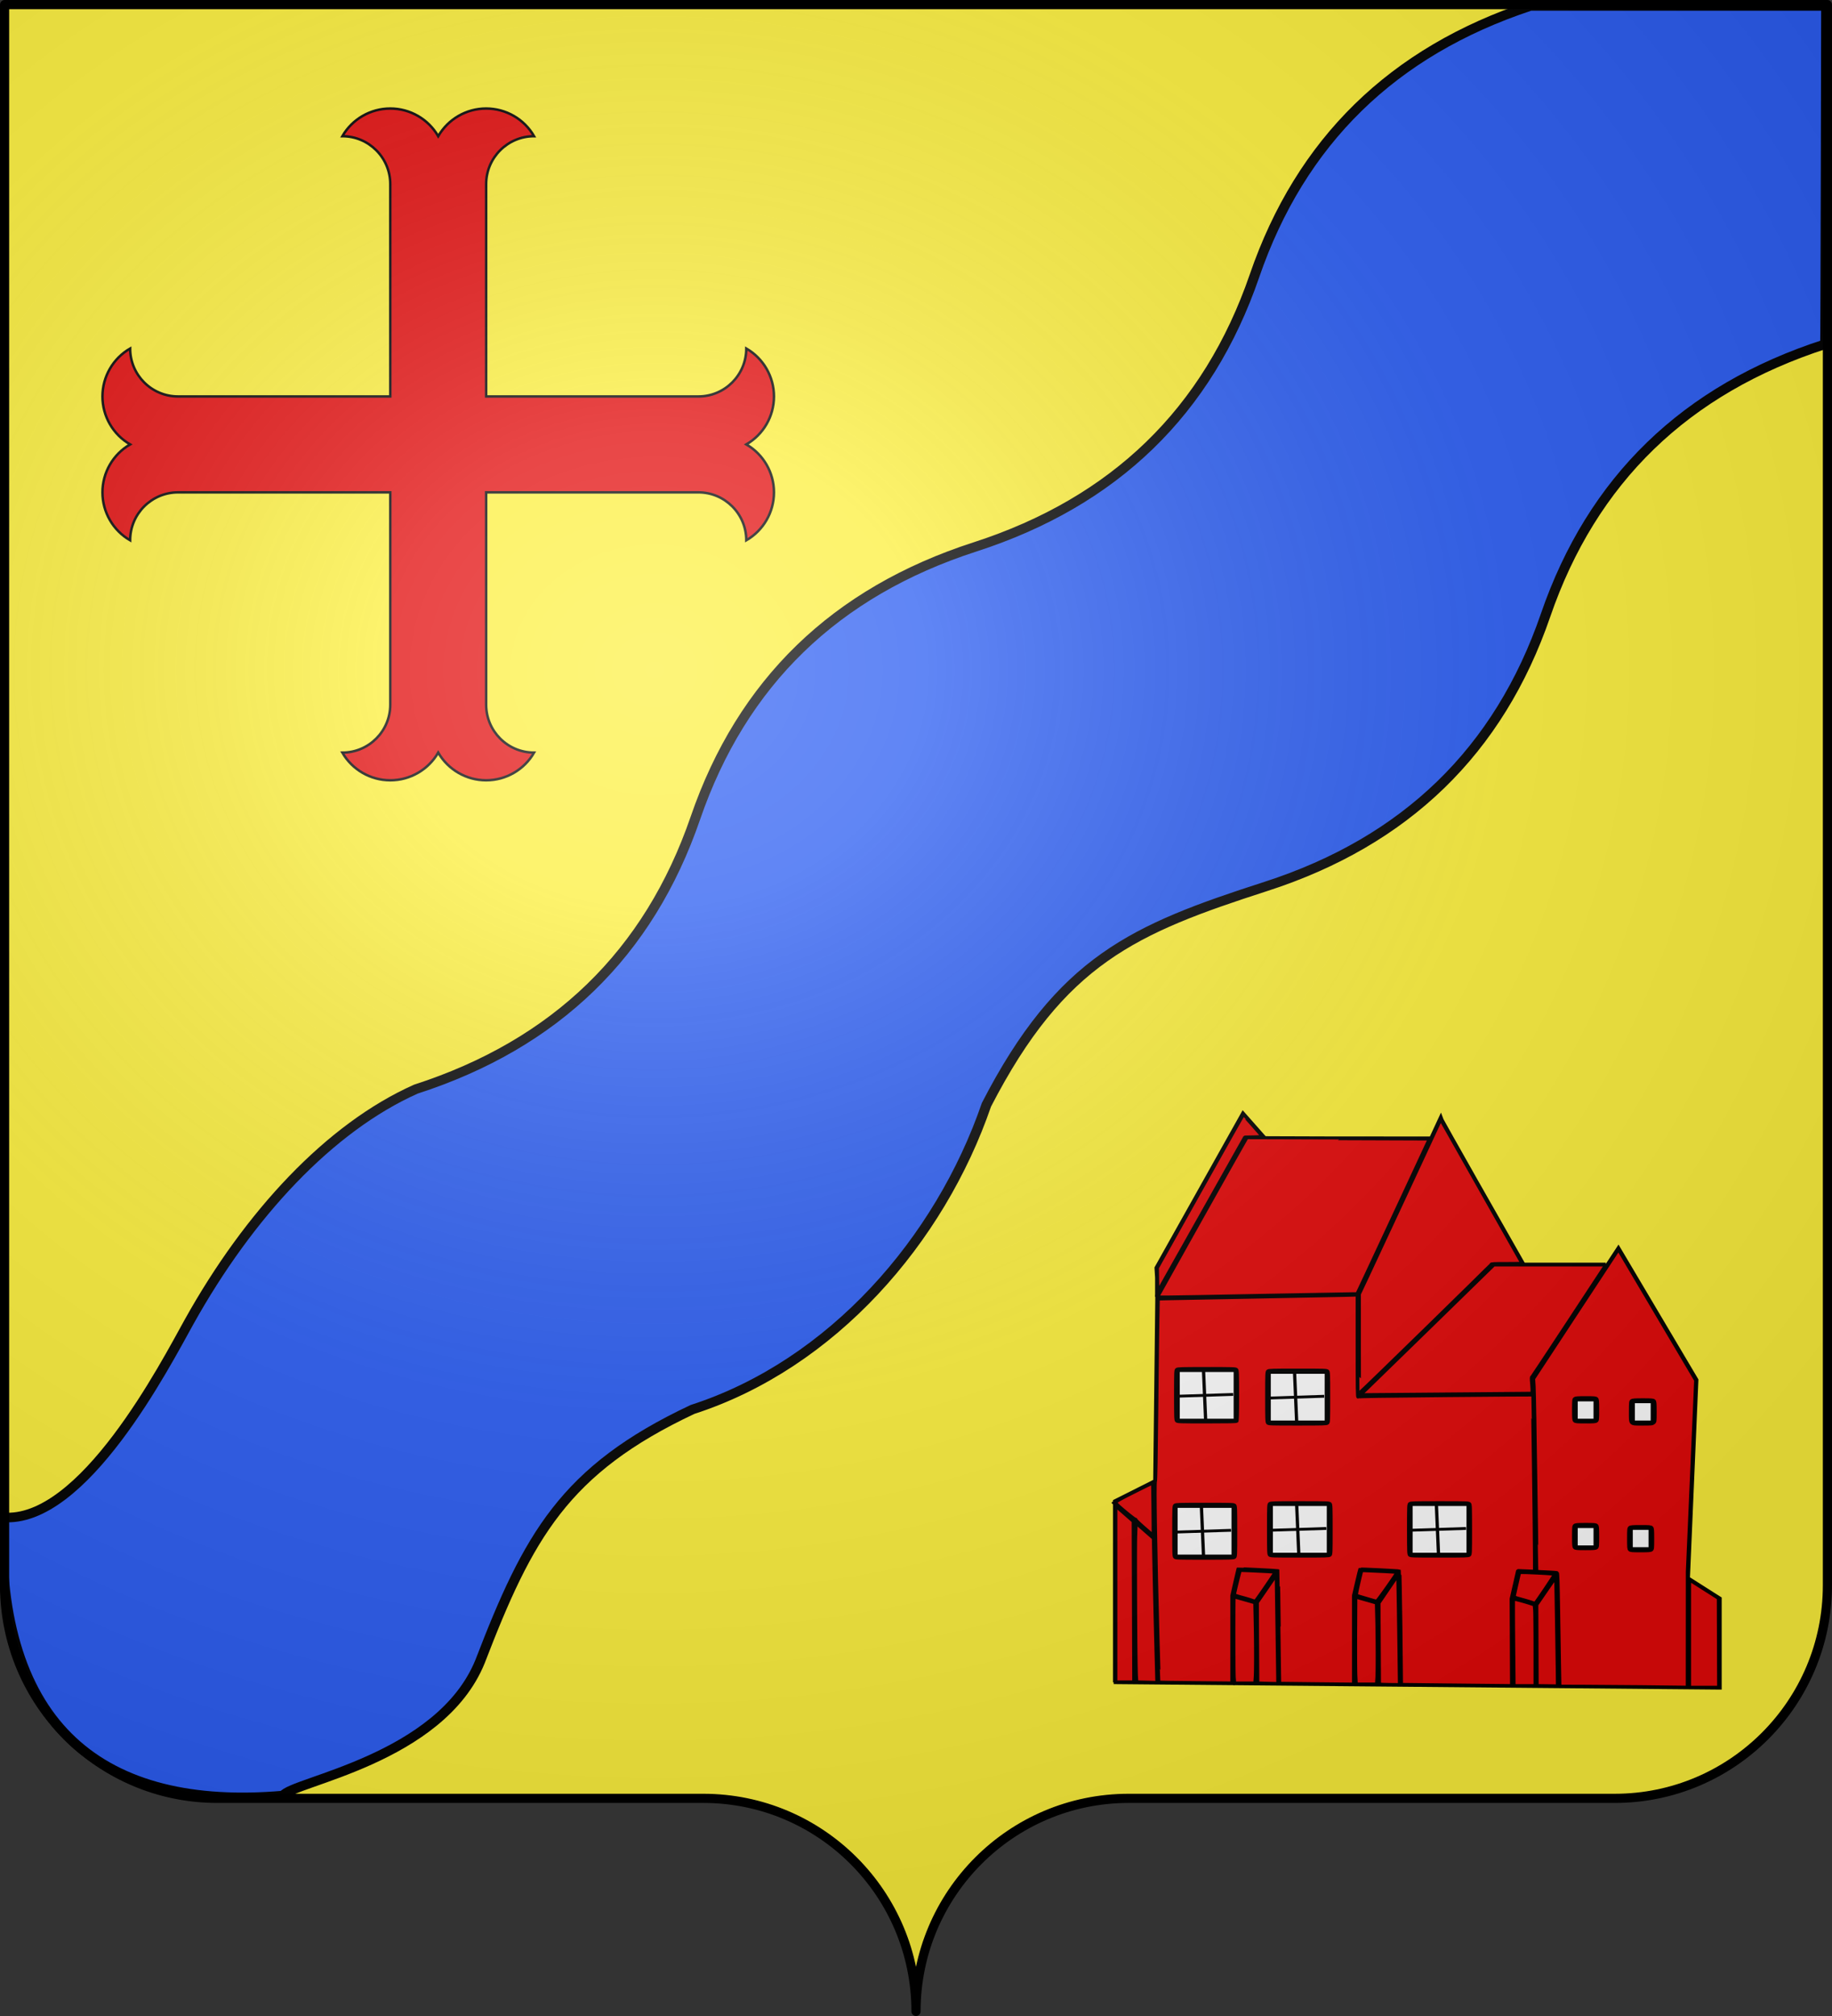
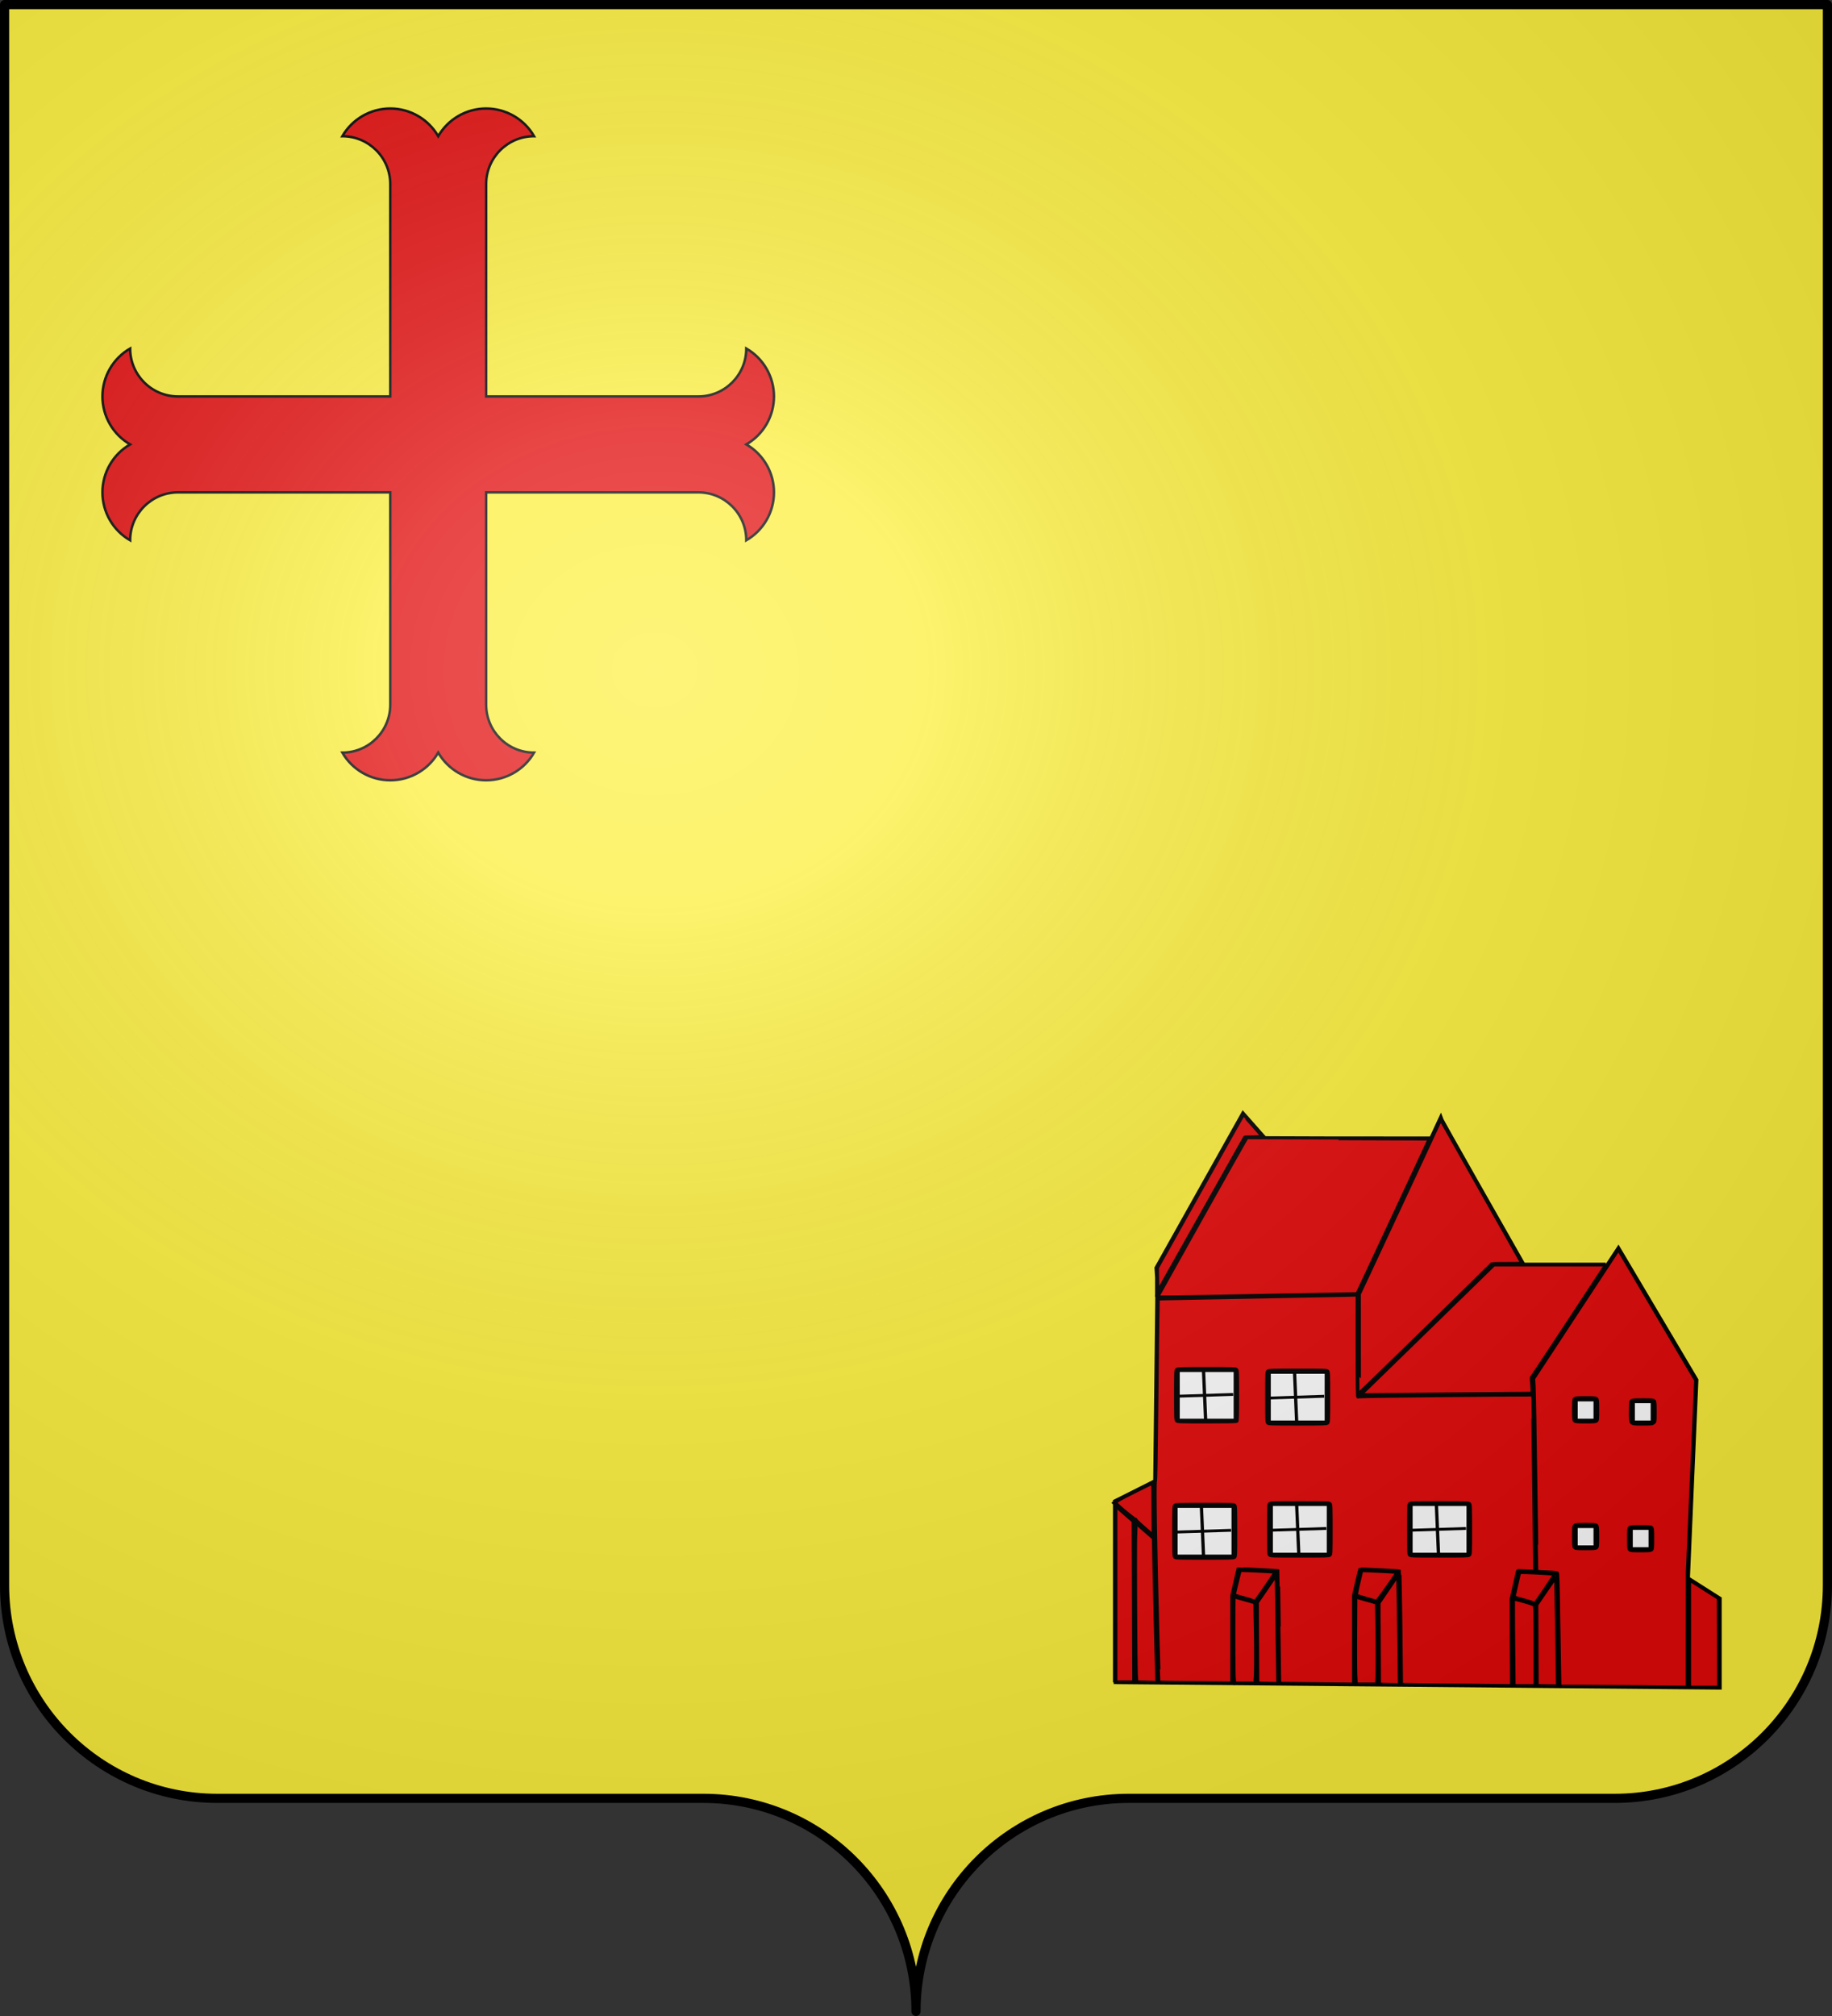
<svg xmlns="http://www.w3.org/2000/svg" xmlns:xlink="http://www.w3.org/1999/xlink" width="600" height="660" version="1.0">
  <rect width="100%" height="100%" fill="#333333" stroke="none" />
  <desc>Flag of Canton of Valais (Wallis)</desc>
  <defs>
    <radialGradient xlink:href="#a" id="k" cx="285.186" cy="200.448" r="300" fx="285.186" fy="200.448" gradientTransform="matrix(1.551 0 0 1.35 -227.894 -51.264)" gradientUnits="userSpaceOnUse" />
    <linearGradient id="a">
      <stop offset="0" style="stop-color:white;stop-opacity:.314" />
      <stop offset=".19" style="stop-color:white;stop-opacity:.251" />
      <stop offset=".6" style="stop-color:#6b6b6b;stop-opacity:.125" />
      <stop offset="1" style="stop-color:black;stop-opacity:.125" />
    </linearGradient>
  </defs>
  <path d="M300 658.5c0-38.505 31.203-69.754 69.65-69.754h159.2c38.447 0 69.65-31.25 69.65-69.754V1.5H1.5v517.492c0 38.504 31.203 69.754 69.65 69.754h159.2c38.447 0 69.65 31.25 69.65 69.753" style="fill:#fcef3c;fill-opacity:1;fill-rule:nonzero;stroke:none;stroke-width:5;stroke-linecap:round;stroke-linejoin:round;stroke-miterlimit:4;stroke-dashoffset:0;stroke-opacity:1" />
  <g style="fill:#e20909;stroke:none">
    <path d="M5105.307 3148.485c0 122.11-99 221.1-221.11 221.1 45.61 79 129.89 127.66 221.1 127.66 91.22 0 175.5-48.66 221.11-127.66 45.61 79 129.89 127.66 221.1 127.66 91.22 0 175.5-48.66 221.11-127.66-122.11 0-221.11-98.99-221.11-221.1v-978.9h978.9c122.11 0 221.1 99 221.1 221.11 79-45.61 127.66-129.89 127.66-221.1 0-91.22-48.66-175.5-127.66-221.11 79-45.61 127.66-129.89 127.66-221.1 0-91.22-48.66-175.5-127.66-221.11 0 122.11-98.99 221.11-221.1 221.11h-978.9v-978.9c0-122.113 99-221.105 221.11-221.105-45.61-78.993-129.89-127.655-221.11-127.655-91.21 0-175.49 48.662-221.1 127.655-45.61-78.993-129.89-127.655-221.11-127.655-91.21 0-175.49 48.662-221.1 127.655 122.11 0 221.11 98.992 221.11 221.105v978.9h-978.9c-122.113 0-221.105-99-221.105-221.11-78.993 45.61-127.655 129.89-127.655 221.11 0 91.21 48.662 175.49 127.655 221.1-78.993 45.61-127.655 129.89-127.655 221.11 0 91.21 48.662 175.49 127.655 221.1 0-122.11 98.992-221.11 221.105-221.11h978.9z" style="fill:#e20909;fill-opacity:1;stroke:#000;stroke-width:11.429;stroke-miterlimit:4;stroke-dasharray:none;stroke-opacity:1" transform="matrix(.071 0 0 .071 -234.655 7.149)" />
  </g>
  <g style="stroke:#000;stroke-opacity:1;stroke-width:2.306;stroke-miterlimit:4;stroke-dasharray:none">
    <g style="stroke:#000;stroke-opacity:1;stroke-width:2.306;stroke-miterlimit:4;stroke-dasharray:none" transform="matrix(.466 0 0 .404 312.357 303.939)">
      <path d="M400.645 272.248C342.62 154.713 342.19 152.994 342.19 152.994c-56.272 140.018-58.42 144.316-58.42 144.316M334.984 169.79c-127.95 0-129.67-.43-129.67-.43l-62.486 127.95-1.488 150.266-28.268 16.366v147.027" style="fill:none;fill-rule:evenodd;stroke:#000;stroke-width:2.306;stroke-linecap:butt;stroke-linejoin:miter;stroke-opacity:1;stroke-miterlimit:4;stroke-dasharray:none" />
      <g id="d" style="stroke:#000;stroke-opacity:1;stroke-width:2.306;stroke-miterlimit:4;stroke-dasharray:none" transform="translate(670.993 57.28)">
        <path d="M-513.287 301.029h40.17v40.17h-40.17z" style="opacity:1;fill:#fff;fill-opacity:1;fill-rule:nonzero;stroke:#000;stroke-width:2.306;stroke-linecap:round;stroke-linejoin:bevel;stroke-miterlimit:4;stroke-dasharray:none;stroke-dashoffset:0;stroke-opacity:1" />
        <path id="c" d="m-493.946 341.2-1.488-40.171" style="fill:none;fill-rule:evenodd;stroke:#000;stroke-width:2.306;stroke-linecap:butt;stroke-linejoin:miter;stroke-opacity:1;stroke-miterlimit:4;stroke-dasharray:none" />
        <use xlink:href="#c" width="744.094" height="1052.362" style="stroke:#000;stroke-opacity:1;stroke-width:2.306;stroke-miterlimit:4;stroke-dasharray:none" transform="rotate(-90 -494.69 321.114)" />
      </g>
      <use xlink:href="#d" id="e" width="744.094" height="1052.362" x="0" y="0" style="stroke:#000;stroke-opacity:1;stroke-width:2.306;stroke-miterlimit:4;stroke-dasharray:none" transform="translate(63.975 1.488)" />
      <use xlink:href="#e" id="f" width="744.094" height="1052.362" x="0" y="0" style="stroke:#000;stroke-opacity:1;stroke-width:2.306;stroke-miterlimit:4;stroke-dasharray:none" transform="translate(-65.463 108.609)" />
      <use xlink:href="#f" id="g" width="744.094" height="1052.362" x="0" y="0" style="stroke:#000;stroke-opacity:1;stroke-width:2.306;stroke-miterlimit:4;stroke-dasharray:none" transform="translate(66.95 -1.488)" />
      <use xlink:href="#g" width="744.094" height="1052.362" style="stroke:#000;stroke-opacity:1;stroke-width:2.306;stroke-miterlimit:4;stroke-dasharray:none" transform="translate(98.194)" />
      <path id="h" d="M437.41 382.113h13.39v16.366h-13.39z" style="opacity:1;fill:#fff;fill-opacity:1;fill-rule:nonzero;stroke:#000;stroke-width:2.306;stroke-linecap:round;stroke-linejoin:bevel;stroke-miterlimit:4;stroke-dasharray:none;stroke-dashoffset:0;stroke-opacity:1" />
      <use xlink:href="#h" id="i" width="744.094" height="1052.362" x="0" y="0" style="stroke:#000;stroke-opacity:1;stroke-width:2.306;stroke-miterlimit:4;stroke-dasharray:none" transform="translate(40.17 1.488)" />
      <use xlink:href="#i" id="j" width="744.094" height="1052.362" x="0" y="0" style="stroke:#000;stroke-opacity:1;stroke-width:2.306;stroke-miterlimit:4;stroke-dasharray:none" transform="translate(-1.488 102.657)" />
      <use xlink:href="#j" width="744.094" height="1052.362" style="stroke:#000;stroke-opacity:1;stroke-width:2.306;stroke-miterlimit:4;stroke-dasharray:none" transform="translate(-38.682 -1.488)" />
      <path d="M516.263 615.696V526.43M425.093 614.403c-.827-89.697-1.256-91.846-1.256-91.846l-26.78-1.488-4.464 22.317c-.016 71.414.414 70.984.414 70.984" style="fill:none;fill-rule:evenodd;stroke:#000;stroke-width:2.306;stroke-linecap:butt;stroke-linejoin:miter;stroke-opacity:1;stroke-miterlimit:4;stroke-dasharray:none" />
-       <path d="M392.593 542.297c16.366 4.945 16.366 5.552 16.366 5.552 14.815-24.412 14.815-25.02 14.815-25.02" style="fill:none;fill-rule:evenodd;stroke:#000;stroke-width:2.306;stroke-linecap:butt;stroke-linejoin:miter;stroke-opacity:1;stroke-miterlimit:4;stroke-dasharray:none" />
      <path d="M409.294 613.973c.273-63.912-.335-66.668-.335-66.668" style="fill:none;fill-rule:evenodd;stroke:#000;stroke-width:2.306;stroke-linecap:butt;stroke-linejoin:miter;stroke-opacity:1;stroke-miterlimit:4;stroke-dasharray:none" />
      <path d="M112.411 611.233c424.02 4.463 426.168 4.463 426.168 4.463v-72.901l-22.316-16.366 5.95-160.681-55.047-107.121c-60.108 105.304-60.537 106.164-60.537 106.164M458.239 272.017h-80.34" style="fill:none;fill-rule:evenodd;stroke:#000;stroke-width:2.306;stroke-linecap:butt;stroke-linejoin:miter;stroke-opacity:1;stroke-miterlimit:4;stroke-dasharray:none" />
      <path d="M140.596 447.576c0 49.097 2.976 163.657 2.976 163.657M127.636 611.067c-1.488-66.95-.43-132.247-.43-132.247M409.142 521.222l-1.488-144.316M378.924 272.364c-85.996 97.172-94.59 106.196-94.59 106.196-.166-81.135-.166-81.994-.166-81.994-129.506 2.975-141.539 2.975-141.539 2.975" style="fill:none;fill-rule:evenodd;stroke:#000;stroke-width:2.306;stroke-linecap:butt;stroke-linejoin:miter;stroke-opacity:1;stroke-miterlimit:4;stroke-dasharray:none" />
      <path d="M111.584 464.686c26.78 26.78 29.359 28.929 29.359 28.929M407.058 377.336c-113.072 1.257-122.526 1.257-122.526 1.257M314.056 613c-.827-89.697-1.257-91.846-1.257-91.846l-26.78-1.488-4.463 22.317c-.017 71.414.413 70.984.413 70.984" style="fill:none;fill-rule:evenodd;stroke:#000;stroke-width:2.306;stroke-linecap:butt;stroke-linejoin:miter;stroke-opacity:1;stroke-miterlimit:4;stroke-dasharray:none" />
      <path d="M281.556 540.894c16.365 4.945 16.365 5.553 16.365 5.553 14.815-24.413 14.815-25.02 14.815-25.02" style="fill:none;fill-rule:evenodd;stroke:#000;stroke-width:2.306;stroke-linecap:butt;stroke-linejoin:miter;stroke-opacity:1;stroke-miterlimit:4;stroke-dasharray:none" />
      <path d="M298.257 612.57c.272-63.912-.336-66.668-.336-66.668M228.539 612.785c-.827-89.697-1.257-91.846-1.257-91.846l-26.78-1.487-4.463 22.316c-.017 71.414.413 70.984.413 70.984" style="fill:none;fill-rule:evenodd;stroke:#000;stroke-width:2.306;stroke-linecap:butt;stroke-linejoin:miter;stroke-opacity:1;stroke-miterlimit:4;stroke-dasharray:none" />
      <path d="M196.039 540.68c16.365 4.944 16.365 5.552 16.365 5.552 14.815-24.413 14.815-25.02 14.815-25.02" style="fill:none;fill-rule:evenodd;stroke:#000;stroke-width:2.306;stroke-linecap:butt;stroke-linejoin:miter;stroke-opacity:1;stroke-miterlimit:4;stroke-dasharray:none" />
      <path d="M212.74 612.355c.272-63.912-.336-66.668-.336-66.668M406.528 363.499c1.29 11.603.43 13.321.43 13.321M142.672 298.609v-15.47l-.43-8.165 61.022-125.483 15.47 20.198" style="fill:none;fill-rule:evenodd;stroke:#000;stroke-width:2.306;stroke-linecap:butt;stroke-linejoin:miter;stroke-opacity:1;stroke-miterlimit:4;stroke-dasharray:none" />
      <path d="M349.171 613.047c-18.904-.213-34.393-.422-34.42-.466-.026-.043-.278-20.67-.56-45.839-.28-25.168-.649-45.885-.818-46.039-.36-.326-27.546-1.86-27.835-1.57-.108.107-1.161 5-2.341 10.875l-2.146 10.68v71.649l-25.892-.297c-14.24-.164-25.91-.32-25.932-.347-.023-.028-.273-20.54-.556-45.584s-.58-45.601-.663-45.683c-.178-.178-27.91-1.783-28.079-1.625-.064.06-1.077 5.02-2.252 11.023l-2.134 10.913-.005 35.343-.004 35.344-25.462-.272c-14.004-.15-25.535-.335-25.624-.411-.09-.077-.51-14.988-.936-33.138-1.712-73.007-2.504-128.963-1.833-129.407.274-.181.607-20.896.932-58.08.279-31.79.63-64.983.78-73.762l.274-15.962 9.497-.265c5.223-.146 32.606-.744 60.85-1.328 28.245-.585 55.463-1.189 60.485-1.342l9.132-.278v41.579c0 35.798.085 41.508.608 41.074.451-.374 16.345-.673 61.497-1.154 33.489-.357 60.955-.583 61.036-.501.17.17 1.482 117.588 1.482 132.678v10.032l-5.919-.283-5.918-.282-2.28 11.496-2.28 11.497.14 35.131.142 35.131-4.297-.071c-2.364-.04-19.765-.246-38.669-.459zM197.326 509.73c.74-.67.786-1.894.786-21.13 0-18.398-.07-20.497-.711-21.205-.67-.74-1.888-.786-20.916-.786-18.197 0-20.282.07-20.99.711-.74.67-.786 1.894-.786 21.13 0 18.398.07 20.498.711 21.206.67.74 1.888.786 20.916.786 18.197 0 20.282-.071 20.99-.712zm67.039-1.719c.74-.67.786-1.887.786-20.915 0-18.198-.071-20.283-.712-20.99-.67-.74-1.894-.786-21.13-.786-18.397 0-20.497.07-21.205.71-.74.67-.786 1.888-.786 20.916 0 18.198.07 20.283.711 20.99.67.741 1.894.787 21.13.787 18.398 0 20.498-.07 21.206-.712zm97.98 0c.74-.67.785-1.887.785-20.915 0-18.198-.07-20.283-.711-20.99-.67-.74-1.888-.786-20.916-.786-18.197 0-20.282.07-20.99.71-.74.67-.786 1.888-.786 20.916 0 18.198.07 20.283.711 20.99.67.74 1.888.787 20.916.787 18.197 0 20.282-.07 20.99-.712zm-99.7-107.003c.741-.67.787-1.895.787-21.13 0-18.398-.07-20.498-.711-21.206-.67-.74-1.888-.786-20.916-.786-18.198 0-20.283.07-20.99.711-.74.67-.786 1.895-.786 21.13 0 18.398.07 20.498.71 21.206.67.74 1.888.786 20.916.786 18.198 0 20.283-.07 20.99-.711zm-63.76-1.524c.387-.386.516-5.622.516-20.915 0-18.38-.07-20.478-.71-21.186-.67-.74-1.888-.786-20.917-.786-18.197 0-20.282.07-20.99.711-.74.67-.786 1.888-.786 20.916 0 18.197.07 20.282.711 20.99.67.74 1.897.786 21.186.786 15.352 0 20.604-.129 20.99-.516z" style="opacity:1;fill:#e20909;fill-opacity:1;fill-rule:nonzero;stroke:#000;stroke-width:2.306;stroke-linecap:round;stroke-linejoin:bevel;stroke-miterlimit:4;stroke-dasharray:none;stroke-dashoffset:0;stroke-opacity:1" />
      <path d="M197.062 607.238c-.348-5.255-.373-65.427-.028-65.427.14 0 3.493 1.065 7.451 2.366l7.197 2.366.283 15.146c.36 19.223.362 40.136.004 45.55l-.278 4.19H197.34zM209.222 544.206c-1.31-.532-4.548-1.626-7.194-2.433s-4.813-1.689-4.815-1.961c-.005-.764 3.868-19.204 4.077-19.414s24.323 1.114 24.557 1.348c.224.223-13.63 23.51-13.96 23.465-.155-.02-1.354-.473-2.665-1.005zM216.69 611.54l-3.08-.148-.153-32.534-.153-32.535 6.713-11.28 6.712-11.279.28 21.379c.153 11.758.406 31.579.562 44.046l.283 22.669-4.042-.086a328 328 0 0 1-7.122-.233zM290.247 542.913c-3.545-1.207-6.707-2.294-7.027-2.415-.464-.176-.186-2.188 1.393-10.05 1.086-5.407 2.024-9.874 2.085-9.927.167-.146 24.579 1.2 24.778 1.365.355.295-13.772 23.36-14.267 23.292-.284-.039-3.417-1.058-6.962-2.265zM282.532 605.734c-.157-3.604-.225-19.436-.153-35.182l.133-28.628 7.305 2.414 7.306 2.415.265 11.603c.374 16.34.428 43.36.097 49.097l-.279 4.835h-14.389zM300.488 612.409l-1.362-.17-.164-32.743-.165-32.743 6.683-11.316 6.684-11.316.265 15.828c.145 8.706.408 28.64.584 44.298l.32 28.47-5.742-.068c-3.157-.038-6.354-.146-7.103-.24zM133.35 610.678l-4.77-.136-.278-4.821c-.444-7.722-.867-102.216-.507-113.492l.327-10.262 6.14 6.18 6.14 6.179.517 28.147c.284 15.481.835 41.733 1.223 58.337l.706 30.189-2.363-.092c-1.3-.05-4.51-.154-7.135-.229zM113.841 539.342v-71.227l6.189 6.23 6.189 6.23.197 64.996.198 64.998h-12.773zM134.14 485.833c-3.364-3.371-6.117-6.368-6.117-6.66a.543.543 0 0 0-.55-.533c-.303 0-3.504-2.83-7.114-6.288-4.958-4.751-6.53-6.51-6.433-7.193.1-.689 3.205-2.686 12.97-8.339 7.063-4.088 12.893-7.378 12.955-7.31.082.088.498 42.452.418 42.452-.006 0-2.763-2.758-6.128-6.129zM393.444 578.707c-.163-19.179-.193-34.973-.067-35.099.252-.252 7.442 1.93 11.868 3.603l2.837 1.073.279 3.92c.153 2.156.278 16.847.278 32.647v28.726h-14.9zM406.275 546.016c-1.181-.475-4.469-1.599-7.305-2.497-4.762-1.507-5.148-1.71-5.043-2.637.063-.553.913-5.017 1.889-9.922l1.775-8.917 3.053.026c5.14.043 21.267 1.071 21.572 1.376.236.236-13.407 23.618-13.7 23.479-.05-.024-1.059-.433-2.24-.908zM417.131 613.674l-7.192-.118-.113-32.692-.113-32.691 6.62-11.136c3.642-6.124 6.705-11.05 6.808-10.948.147.147 1.365 87.703 1.22 87.703l-7.23-.118z" style="opacity:1;fill:#e20909;fill-opacity:1;fill-rule:nonzero;stroke:#000;stroke-width:2.306;stroke-linecap:round;stroke-linejoin:bevel;stroke-miterlimit:4;stroke-dasharray:none;stroke-dashoffset:0;stroke-opacity:1" />
      <path d="M482.768 614.413c-12.763-.158-30.773-.313-40.022-.346l-16.817-.06-.267-16.438c-.146-9.04-.44-29.661-.655-45.824-.286-21.68-.52-29.468-.893-29.699-.278-.171-3.533-.45-7.235-.62-3.701-.169-6.793-.37-6.87-.448-.079-.078-.523-32.406-.988-71.84-.466-39.435-1.006-74.504-1.201-77.931l-.355-6.231 28.143-49.42c15.48-27.18 28.912-50.741 29.85-52.358l1.707-2.938 27.187 53.002 27.187 53.003-2.924 77.567-2.925 77.567-.023 46.733-.024 46.734-4.835-.084c-2.659-.046-15.277-.212-28.04-.37zm7.594-110.7c.71-.643.786-1.519.786-9.098 0-7.2-.1-8.498-.711-9.173-.633-.699-1.472-.785-7.594-.785-5.802 0-7.007.111-7.669.71-.71.644-.786 1.52-.786 9.099 0 7.2.1 8.498.711 9.172.633.7 1.472.786 7.594.786 5.802 0 7.006-.111 7.669-.71zm-38.676-1.719c.71-.643.786-1.519.786-9.098 0-7.2-.1-8.498-.712-9.172-.632-.7-1.471-.786-7.593-.786-5.802 0-7.007.111-7.67.71-.71.644-.785 1.52-.785 9.099 0 7.2.1 8.498.711 9.173.633.699 1.472.785 7.594.785 5.802 0 7.006-.111 7.669-.71zm40.186-101.21c.972-.914.995-1.12.995-9.098 0-6.994-.102-8.277-.712-8.95-.634-.7-1.478-.786-7.808-.786-6.002 0-7.22.11-7.884.711-.709.642-.786 1.513-.786 8.89 0 10.805-.535 10.167 8.535 10.167 6.252 0 6.727-.058 7.66-.934zm-40.186-1.496c.71-.643.786-1.519.786-9.098 0-7.201-.1-8.498-.712-9.173-.632-.699-1.471-.786-7.593-.786-5.802 0-7.007.112-7.67.711-.71.643-.785 1.52-.785 9.098 0 7.201.1 8.498.711 9.173.633.7 1.472.786 7.594.786 5.802 0 7.006-.112 7.669-.711z" style="opacity:1;fill:#e20909;fill-opacity:1;fill-rule:nonzero;stroke:#000;stroke-width:2.306;stroke-linecap:round;stroke-linejoin:bevel;stroke-miterlimit:4;stroke-dasharray:none;stroke-dashoffset:0;stroke-opacity:1" />
      <path d="M517.048 571.436v-43.43l1.983 1.424c1.09.782 5.683 4.143 10.206 7.467l8.224 6.043.11 35.963.11 35.963h-20.633zM290.34 373.105c2.341-2.58 23.376-26.205 46.745-52.5l42.488-47.807h78.672l-.84 1.396c-.461.769-12.01 21.025-25.662 45.015-13.653 23.99-25.065 43.817-25.362 44.06-.424.348-.442 1.588-.087 5.817.249 2.956.328 5.868.177 6.47l-.275 1.096-28.265.285c-15.545.157-42.57.414-60.055.572l-31.792.287z" style="opacity:1;fill:#e20909;fill-opacity:1;fill-rule:nonzero;stroke:#000;stroke-width:2.306;stroke-linecap:round;stroke-linejoin:bevel;stroke-miterlimit:4;stroke-dasharray:none;stroke-dashoffset:0;stroke-opacity:1" />
      <path d="M284.992 336.38v-39.983l6.184-15.13c5.069-12.4 48.834-120.736 50.555-125.142l.503-1.29 1.128 2.364c.62 1.3 13.38 27.31 28.355 57.8s27.328 55.677 27.452 55.972c.176.422-2.094.538-10.534.538-8.956 0-10.78.102-10.897.612-.175.774-92.077 104.243-92.589 104.243-.086 0-.157-17.993-.157-39.984zM143.698 297.878c.084-.611 60.496-124.996 61.982-127.617.014-.026 28.942.071 64.284.214l64.257.261-18.38 45.552c-10.11 25.053-21.517 53.238-25.35 62.633l-6.97 17.082h-3.24c-1.781 0-29.829.575-62.328 1.28-81.382 1.764-74.408 1.708-74.255.595z" style="opacity:1;fill:#e20909;fill-opacity:1;fill-rule:nonzero;stroke:#000;stroke-width:2.306;stroke-linecap:round;stroke-linejoin:bevel;stroke-miterlimit:4;stroke-dasharray:none;stroke-dashoffset:0;stroke-opacity:1" />
      <path d="m143.203 284.83-.15-9.669 30.081-61.978c16.545-34.088 30.178-61.978 30.297-61.977.228 0 13.01 16.613 13.246 17.216.076.196-2.604.41-5.956.476l-6.095.119-28.726 58.874c-15.799 32.38-29.585 60.614-30.636 62.74l-1.911 3.868z" style="opacity:1;fill:#e20909;fill-opacity:1;fill-rule:nonzero;stroke:#000;stroke-width:2.306;stroke-linecap:round;stroke-linejoin:bevel;stroke-miterlimit:4;stroke-dasharray:none;stroke-dashoffset:0;stroke-opacity:1" />
    </g>
  </g>
  <g style="display:inline;fill:#2b5df2">
-     <path d="M1.5 1.002s.199 106.514.297 106.547c42.435 14.148 70.713 42.426 84.861 84.852 14.139 42.426 42.426 70.713 84.852 84.852 40.088 13.344 62.166 22.974 84.852 68.343 14.139 42.427 46.794 81.215 89.22 95.364 38.947 18.883 49.862 39.7 64.468 78.846 12.057 30.711 57.045 37.585 59.808 41.999 54.65 4.877 87.316-21.244 85.17-87.087-24.46 2.252-49.564-48.08-56.632-61.16-18.198-33.672-42.659-60.795-68.835-72.848-42.426-14.139-70.713-42.426-84.853-84.852-14.147-42.426-42.426-70.704-84.852-84.852-42.426-14.139-70.713-42.426-84.852-84.852-14.023-42.05-41.93-70.212-83.732-84.474H1.5v-.678" style="fill:#2b5df2;fill-opacity:1;stroke:#000;stroke-width:3" transform="matrix(-1.079 0 0 1.046 599.687 .182)" />
-   </g>
+     </g>
  <path d="M1.5 1.5V518.99c0 38.505 31.203 69.755 69.65 69.755h159.2c38.447 0 69.65 31.25 69.65 69.754 0-38.504 31.203-69.754 69.65-69.754h159.2c38.447 0 69.65-31.25 69.65-69.755V1.5z" style="fill:url(#k);fill-opacity:1;fill-rule:evenodd;stroke:none;stroke-width:3;stroke-linecap:butt;stroke-linejoin:miter;stroke-miterlimit:4;stroke-dasharray:none;stroke-opacity:1" />
  <path d="M300 658.5c0-38.504 31.203-69.754 69.65-69.754h159.2c38.447 0 69.65-31.25 69.65-69.753V1.5H1.5v517.493c0 38.504 31.203 69.753 69.65 69.753h159.2c38.447 0 69.65 31.25 69.65 69.754" style="fill:none;fill-opacity:1;fill-rule:nonzero;stroke:#000;stroke-width:3;stroke-linecap:round;stroke-linejoin:round;stroke-miterlimit:4;stroke-dasharray:none;stroke-dashoffset:0;stroke-opacity:1" />
</svg>